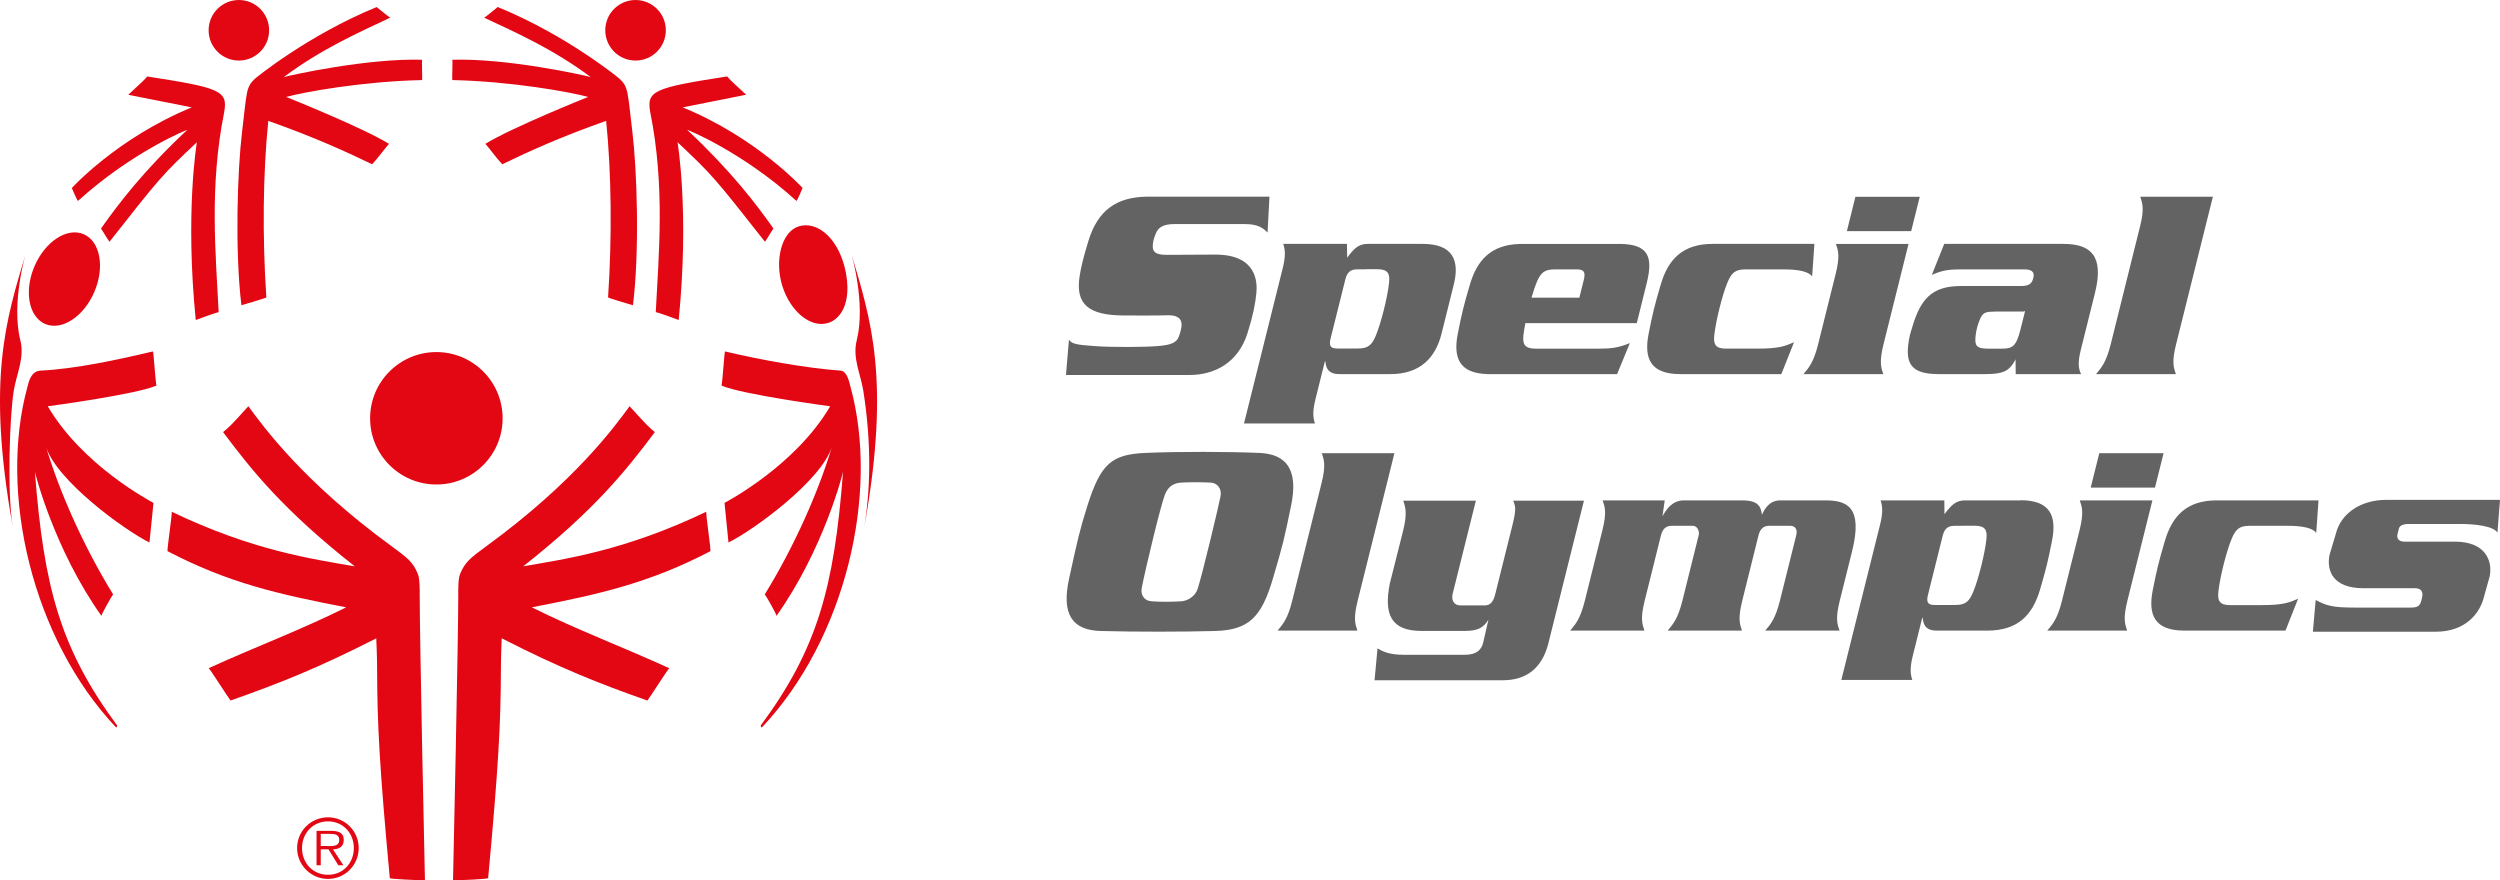
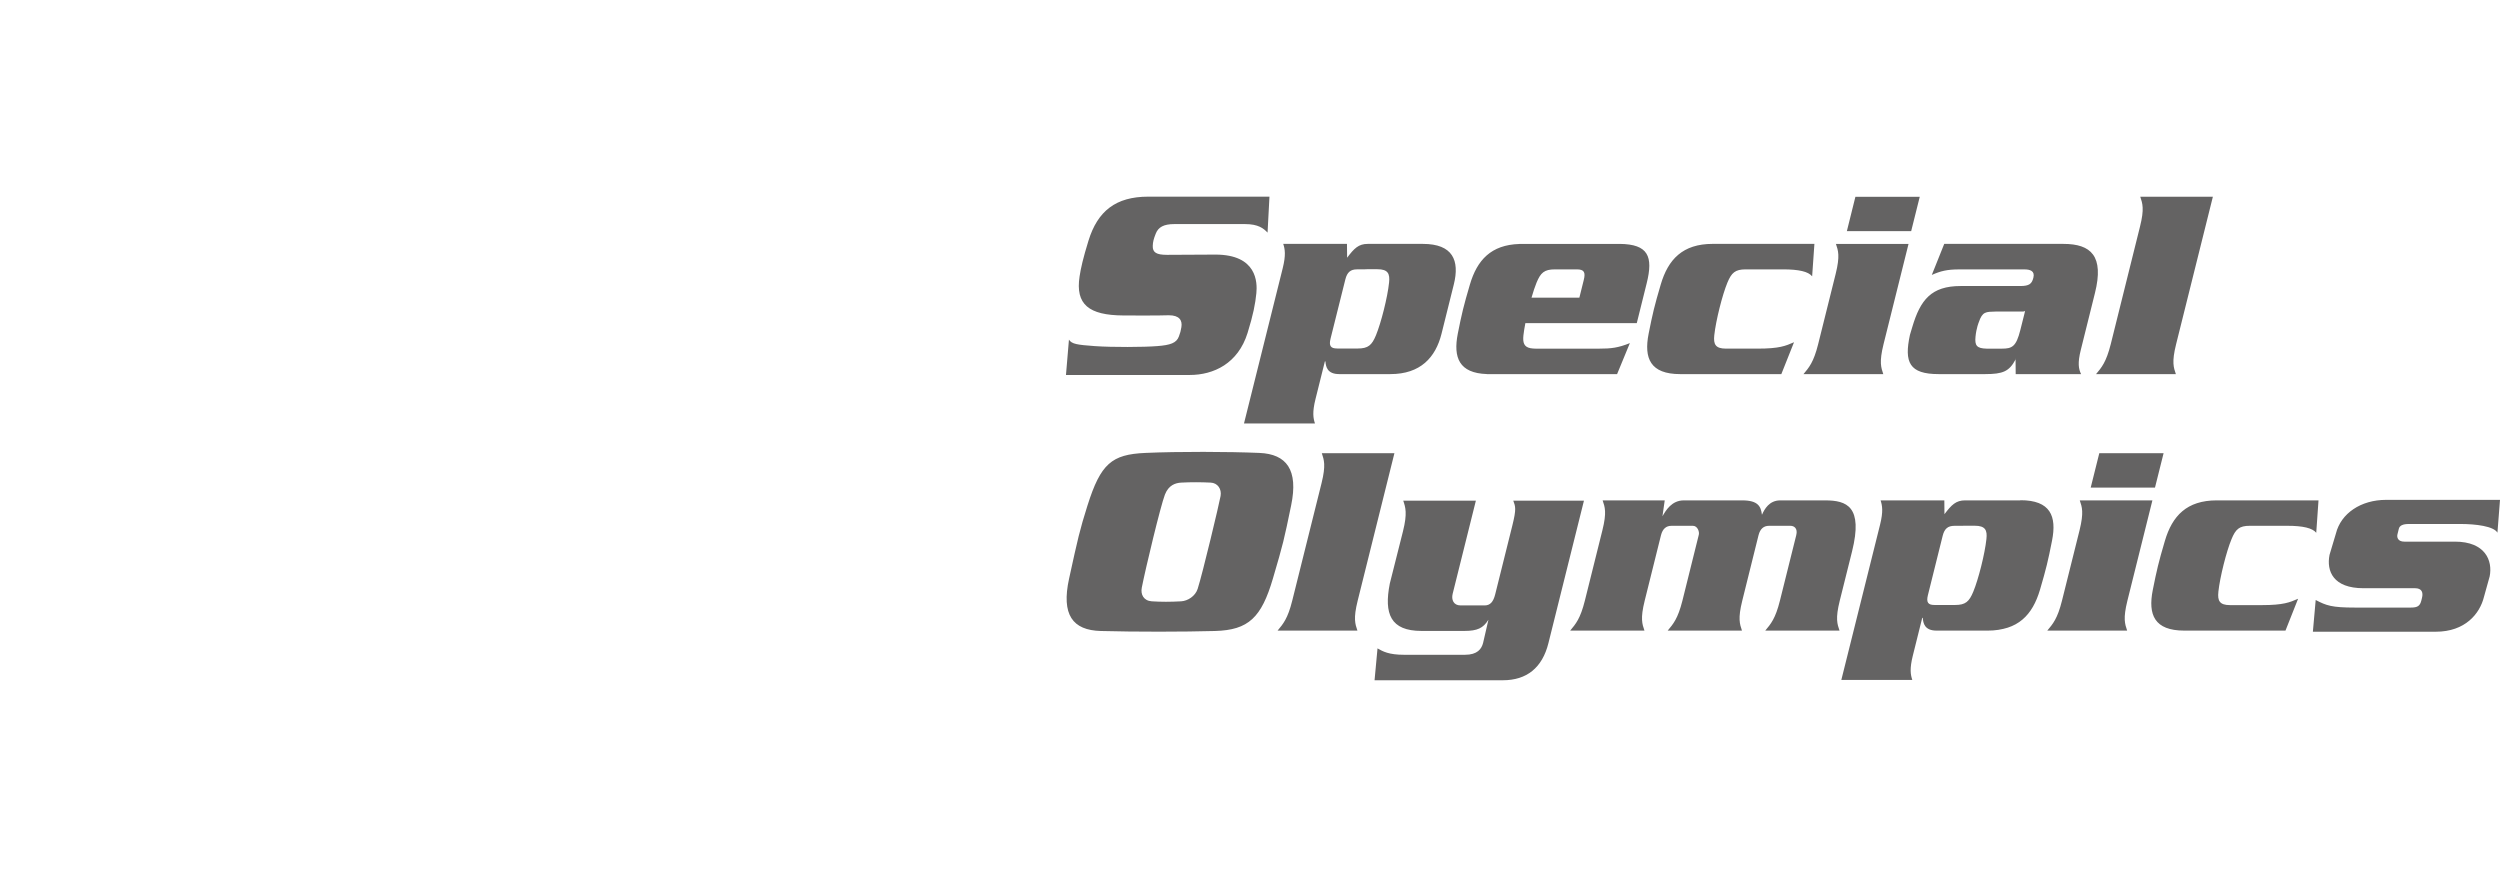
<svg xmlns="http://www.w3.org/2000/svg" height="610.071" width="1732.467" version="1.1" viewBox="0 0 1732.467 610.071" data-name="Ebene 1" id="Ebene_1">
  <defs id="defs1">
    <style id="style1">
      .cls-1 {
        fill: #e30613;
      }

      .cls-2 {
        fill: #646363;
      }
    </style>
  </defs>
  <path style="stroke-width:5.5" id="path1" d="m 1187.967,232.369 c -0.643,6.171 0.775,9.223 8.063,9.223 h 22.082 c 15.015,0 19.311,-1.892 25.124,-4.428 l -8.794,22.093 h -70.081 c -20.746,0 -25.256,-10.973 -21.879,-28.012 2.772,-14.003 4.01,-19.212 8.377,-34.039 5.143,-17.523 15.262,-28.198 35.998,-28.198 h 70.504 l -1.567,22.479 c -2.651,-3.289 -9.191,-4.812 -20.141,-4.812 h -25.922 c -7.293,0 -9.823,2.326 -12.678,9.223 -3.498,8.426 -7.981,26.241 -9.086,36.471 m -261.415,9.124 c -4.394,0 -5.737,-1.788 -4.499,-6.809 l 10.268,-41.096 c 1.243,-4.961 3.635,-6.925 8.046,-6.925 h 4.636 l 2.205,-0.088 h 7.348 c 7.298,0 8.734,3.086 8.052,9.257 -1.056,10.246 -5.588,28.028 -9.069,36.471 -2.849,6.891 -5.362,9.213 -12.683,9.213 h -14.14 l -0.165,-0.017 z m -37.285,-72.479 c 1.204,3.652 1.919,7.684 -0.368,16.907 l -26.823,107.525 h 49.175 c -1.199,-3.635 -1.925,-7.667 0.368,-16.88 l 6.512,-26.131 h 0.374 c 0.27,3.668 1.265,8.816 9.537,8.816 h 35.519 c 20.752,0 31.3,-11.495 35.414,-28.012 l 8.52,-34.182 c 4.109,-16.527 -0.682,-28.039 -21.445,-28.039 h -38.219 c -6.336,0 -9.377,3.053 -14.289,9.586 l -0.104,-9.586 h -44.165 z m 208.274,24.959 c 1.298,-5.181 0.297,-7.293 -4.73,-7.293 h -15.329 c -7.309,0 -9.834,2.31 -12.683,9.213 -1.111,2.689 -2.321,6.358 -3.487,10.4 l 33.17,-0.028 3.058,-12.293 m 24.926,-24.948 c 19.745,0.203 23.314,8.662 18.672,27.258 l -6.88,27.665 h -77.204 c -0.611,3.086 -1.067,5.979 -1.342,8.426 -0.539,5.077 0.402,8.046 4.801,8.905 1.216,0.22 2.486,0.336 3.861,0.336 h 43.566 c 8.657,0 13.409,-0.583 21.538,-3.845 l -8.855,21.477 h -90.255 l 0.011,-0.028 c -19.239,-0.638 -23.408,-11.424 -20.152,-27.984 2.772,-13.97 4.015,-19.189 8.393,-34.05 4.983,-16.979 14.68,-27.506 34.243,-28.11 l 0.011,-0.055 h 69.586 v 0.011 m 163.306,-32.664 -5.918,23.82 h 44.566 l 5.946,-23.82 h -44.589 z m -25.823,102.184 c -3.113,12.469 -6.325,16.126 -10.153,20.707 h 55.291 c -1.512,-4.582 -2.921,-8.239 0.176,-20.707 l 17.331,-69.525 h -50.314 c 1.546,4.609 2.926,8.233 -0.171,20.735 l -12.161,48.796 z m 141.955,-22.654 c 1.095,0 1.468,-0.555 1.468,-0.555 l -0.412,1.837 -2.904,11.566 c -2.893,11.528 -5.709,12.864 -12.809,12.864 h -10.571 c -6.853,-0.176 -8.25,-2.156 -7.678,-8.255 0.589,-6.111 2.299,-10.082 2.299,-10.082 2.508,-7.42 4.835,-7.199 11.803,-7.375 h 18.81 m -54.587,-46.871 -8.607,21.505 c 6.05,-2.689 10.56,-3.839 19.024,-3.839 h 45.139 c 3.795,0 7.436,0.974 6.231,5.758 -1.056,4.207 -2.794,5.764 -9.119,5.764 h -41.316 c -20.334,0 -27.918,9.62 -33.489,28.43 l -1.617,5.401 c -4.125,19.074 -0.457,27.209 19.916,27.209 h 32.236 c 12.281,0 16.616,-1.887 20.939,-9.955 l 0.093,-1.177 0.099,11.132 h 45.315 c -1.754,-3.619 -2.486,-7.651 -0.176,-16.852 l 9.801,-39.391 c 6.38,-25.553 -2.679,-33.99 -21.89,-33.99 h -82.582 z m 115.385,69.525 c -3.14,12.469 -6.347,16.126 -10.175,20.707 h 55.313 c -1.551,-4.582 -2.948,-8.239 0.165,-20.707 l 25.482,-102.201 h -50.303 c 1.524,4.631 2.932,8.277 -0.209,20.752 l -20.267,81.45 z M 738.694,259.853 h 85.767 c 16.588,0 33.511,-7.931 40.095,-29.161 3.916,-12.645 5.346,-20.097 6.083,-27.517 0.726,-7.436 0.522,-26.747 -28.38,-26.747 l -33.583,0.176 c -7.298,0 -10.043,-1.661 -9.829,-6.292 0.104,-2.646 0.555,-4.593 2.095,-8.464 1.744,-4.439 5.511,-6.561 12.832,-6.561 h 49.027 c 9.235,0 12.854,3.025 15.598,5.918 l 1.325,-24.926 h -83.99 c -22.55,0 -35.074,10.01 -41.41,30.442 -3.768,12.21 -5.335,19.151 -6.188,24.827 -2.975,19.41 6.341,26.922 30.332,27.066 24.018,0.165 31.482,-0.143 31.482,-0.143 7.354,0 9.537,3.547 8.729,8.294 -0.5,2.926 -0.693,3.537 -1.722,6.391 -1.688,4.571 -5.885,5.979 -15.065,6.694 -9.163,0.743 -30.976,0.858 -43.186,0 -12.226,-0.891 -15.972,-1.391 -17.941,-4.477 l -2.062,24.491 z" class="cls-2" />
-   <path style="stroke-width:5.5" id="path13" d="m 31.311,224.505 c -3.234,-1.391 -5.803,-3.839 -7.694,-6.968 -4.769,-8.019 -4.983,-20.707 0.281,-33.017 7.381,-17.198 22.61,-27.137 34.072,-22.236 11.473,4.917 14.784,22.831 7.403,39.99 -7.337,17.182 -22.61,27.137 -34.062,22.236 M 165.555,41.965 c 11.556,0 20.939,-9.389 20.939,-20.983 0,-11.594 -9.377,-20.983 -20.939,-20.983 -11.561,0 -20.988,9.389 -20.988,20.983 0,11.594 9.377,20.983 20.988,20.983 m 2.233,49.087 c -3.289,26.966 -5.093,82.362 -0.495,120.489 0,0 17.314,-5.032 17.281,-5.428 -2.827,-42.229 -2.354,-86.147 1.353,-122.353 32.664,11.572 54.697,21.73 71.962,30.085 4.18,-4.499 7.678,-9.521 11.665,-14.174 -18.552,-11.412 -70.725,-32.301 -71.242,-32.477 12.105,-3.393 53.262,-10.841 94.221,-11.698 0.214,0 -0.33,-14.13 0,-14.097 -37.917,-1.095 -90.717,10.576 -95.909,12.034 25.762,-19.239 51.337,-30.651 73.777,-41.184 -1.804,-1.105 -9.389,-7.359 -9.389,-7.359 -47.932,19.613 -83.974,49.33 -84.26,49.577 -6.435,5.962 -5.649,9.229 -8.97,36.597 M 54.048,139.232 C 91.509,105.204 130.295,89.48 129.717,90.046 99.77,118.03 82.098,141.157 69.982,158.4 c 2.084,2.954 3.718,6.231 5.896,9.141 34.953,-44.446 36.35,-46.189 60.544,-68.948 -0.044,0.567 -8.217,48.483 -0.764,123.195 0,0 15.845,-5.979 15.879,-5.34 -2.018,-40.326 -6.561,-87.076 3.8,-138.622 2.695,-14.944 -2.481,-16.956 -53.262,-24.827 -3.322,3.8 -5.616,5.484 -13.2,12.672 l 44.033,8.745 c -51.486,21.043 -83.122,55.864 -83.122,55.864 0,0 3.889,9.3 4.263,8.948 M 440.423,41.965 c 11.6,0 20.988,-9.389 20.988,-20.983 0,-11.594 -9.389,-20.983 -20.988,-20.983 -11.6,0 -20.977,9.389 -20.977,20.983 0,11.594 9.399,20.983 20.977,20.983 m -126.995,13.519 c 40.969,0.869 82.071,8.338 94.198,11.698 -0.506,0.154 -52.69,21.081 -71.242,32.477 3.987,4.653 7.474,9.691 11.677,14.174 17.265,-8.354 39.314,-18.513 71.995,-30.096 3.674,36.201 4.136,80.151 1.331,122.364 -0.033,0.396 17.253,5.428 17.253,5.428 4.642,-38.126 2.838,-93.522 -0.451,-120.489 -3.328,-27.373 -2.546,-30.646 -8.992,-36.581 -0.281,-0.264 -36.311,-29.98 -84.271,-49.61 0,0 -7.519,6.276 -9.377,7.409 22.473,10.521 48.026,21.895 73.799,41.151 -5.176,-1.458 -58.008,-13.139 -95.915,-12.007 0.341,-0.044 -0.226,14.075 0,14.075 m 137.186,22.335 c 10.379,51.557 5.852,98.279 3.812,138.606 0.033,-0.627 15.889,5.335 15.889,5.335 7.447,-74.695 -0.732,-122.612 -0.797,-123.178 24.222,22.776 25.586,24.503 60.577,68.959 2.151,-2.921 3.762,-6.182 5.896,-9.168 -12.117,-17.215 -29.821,-40.364 -59.769,-68.349 -0.589,-0.555 38.242,15.164 75.68,49.197 0.385,0.363 4.274,-8.938 4.274,-8.938 0,0 -31.68,-34.831 -83.088,-55.864 l 44,-8.761 c -7.628,-7.172 -9.905,-8.888 -13.211,-12.688 -50.787,7.887 -55.979,9.895 -53.262,24.843 m -436.53,157.96 c -6.468,-25.636 3.845,-60.33 3.652,-59.648 -13.343,45.094 -27.252,86.246 -8.97,188.535 -3.9,-24.013 -2.074,-76.373 0.753,-93.791 1.947,-11.946 7.65,-22.776 4.565,-35.101 m 91.823,7.788 c -23.287,5.544 -53.669,12.149 -77.743,13.271 -6.864,0.336 -8.316,8.134 -9.086,11.017 -20.3,73.793 3.3,174.922 61.468,236.39 0,0 0.792,-1.248 0.71,-1.369 -39.319,-53.169 -50.908,-95.777 -57.074,-175.962 0.033,0.561 13.178,53.526 46.129,99.924 -0.374,-0.533 6.941,-13.508 8.069,-14.938 -20.488,-33.242 -37.428,-71.538 -46.618,-102.663 6.974,23.562 54.389,58.135 71.814,66.715 l 2.783,-27.439 c -1.815,-0.996 -49.187,-25.872 -73.26,-66.951 0.44,-0.044 61.039,-8.146 75.29,-14.333 -1.105,-7.045 -1.914,-23.776 -2.47,-23.661 m 476.558,13.271 c -24.029,-1.688 -56.738,-7.728 -79.986,-13.271 -0.572,-0.116 -1.375,16.605 -2.47,23.661 14.245,6.182 74.833,14.289 75.273,14.333 -24.052,41.08 -71.467,65.962 -73.221,66.951 l 2.75,27.439 c 17.457,-8.585 64.828,-43.158 71.791,-66.715 -9.196,31.125 -26.147,69.421 -46.623,102.663 1.171,1.43 8.486,14.405 8.069,14.938 32.934,-46.392 46.128,-99.363 46.15,-99.924 -6.133,80.184 -17.743,122.793 -57.128,175.962 -0.066,0.121 0.764,1.369 0.764,1.369 58.168,-61.468 81.779,-162.596 61.479,-236.39 -0.797,-2.882 -2.222,-10.681 -6.842,-11.017 m -40.271,-58.41 c 5.681,17.814 19.893,29.161 31.762,25.36 3.338,-1.05 6.154,-3.212 8.349,-6.182 5.511,-7.48 6.292,-19.932 2.888,-32.901 -5.704,-21.445 -19.927,-31.576 -31.806,-27.791 -11.847,3.784 -16.852,23.721 -11.192,41.514 m 47.855,-22.291 c -0.226,-0.682 10.076,34.017 3.652,59.648 -3.124,12.309 2.635,23.139 4.543,35.084 5.995,37.867 4.675,69.757 0.775,93.808 18.282,-102.272 4.329,-143.44 -8.97,-188.535 m -241.763,113.74 c 0,-25.333 -20.559,-45.886 -45.903,-45.886 -25.344,0 -45.925,20.553 -45.925,45.886 0,25.333 20.548,45.886 45.925,45.886 25.377,0 45.903,-20.532 45.903,-45.886 m 141.218,64.724 c -56.611,27.181 -98.389,32.879 -126.951,37.862 48.917,-38.533 71.005,-65.945 91.234,-93.022 -3.718,-3.042 -5.385,-4.499 -17.501,-17.913 -10.494,14.377 -38.319,52.498 -98.978,96.789 -11.633,8.476 -15.114,11.33 -18.447,19.36 -1.397,3.344 -1.342,10.164 -1.309,15.108 0.138,22.726 -3.537,196.333 -3.63,197.296 5.769,-0.033 24.288,-0.963 24.332,-1.49 7.178,-77.297 8.712,-107.618 8.833,-142.373 0,-12.573 0.578,-22.759 0.578,-23.864 40.216,20.543 67.485,31.372 100.947,43.131 1.964,-2.47 14.696,-22.605 15.213,-22.374 -31.746,-14.564 -64.196,-26.692 -95.337,-42.24 47.091,-9.047 81.812,-16.995 123.75,-38.874 0.688,-0.38 -3.493,-27.011 -2.728,-27.384 m -198.677,58.179 c 0.033,-4.944 0.055,-11.764 -1.32,-15.108 -3.328,-8.063 -6.798,-10.857 -18.447,-19.36 -60.638,-44.258 -88.462,-82.412 -98.967,-96.789 -12.117,13.431 -13.794,14.889 -17.517,17.913 20.262,27.11 42.312,54.489 91.278,93.055 -28.584,-5.011 -70.383,-10.709 -126.962,-37.895 0.764,0.346 -3.438,27.005 -2.761,27.384 41.916,21.912 76.675,29.832 123.75,38.913 -31.097,15.51 -63.591,27.671 -95.315,42.169 0.517,-0.198 13.233,19.965 15.18,22.385 33.484,-11.737 60.758,-22.567 100.975,-43.081 0,1.105 0.611,11.264 0.611,23.837 0.088,34.727 1.589,65.076 8.778,142.373 0.033,0.533 18.573,1.43 24.343,1.463 -0.088,-0.929 -3.762,-174.537 -3.619,-197.263 m -64.13,173.519 c 3.372,0 8.349,0.578 8.349,-4.252 0,-3.729 -3.053,-4.158 -5.984,-4.158 h -6.82 v 8.409 h 4.455 m 11.495,-4.197 c 0,4.659 -3.267,6.407 -7.474,6.495 l 7.21,11.027 h -3.514 l -6.809,-11.027 h -5.362 v 11.027 h -2.909 v -23.831 h 10.422 c 6.314,0 8.443,2.381 8.443,6.309 m -10.912,24.128 c 10.367,0 17.897,-8.091 17.897,-18.535 0,-10.367 -7.529,-18.485 -17.897,-18.485 -10.439,0 -18.012,8.123 -18.012,18.485 0,10.444 7.574,18.535 18.012,18.535 m 0,-39.842 c 11.787,0 21.258,9.57 21.258,21.307 0,11.814 -9.476,21.39 -21.258,21.39 -11.781,0 -21.422,-9.57 -21.422,-21.39 0,-11.737 9.581,-21.307 21.422,-21.307" class="cls-1" />
  <path id="path1-2" style="fill:#646363;stroke-width:5.5" d="m 1377.669,436.909 c 20.751,0 30.816,-10.692 36.008,-28.187 4.351,-14.834 5.599,-20.042 8.349,-34.04 3.382,-17.023 -1.106,-28.039 -21.863,-28.039 m 137.137,63.476 c 1.093,-10.269 5.599,-28.056 9.119,-36.498 2.816,-6.88 5.351,-9.251 12.645,-9.251 h 25.944 c 10.945,0 17.479,1.557 20.119,4.845 l 1.567,-22.467 h -70.488 c -20.752,0 -30.883,10.681 -35.998,28.16 -4.383,14.844 -5.599,20.108 -8.377,34.039 -3.36,17.056 1.127,28.056 21.863,28.056 h 70.114 l 8.745,-22.077 c -5.747,2.491 -10.098,4.411 -25.08,4.411 h -22.105 c -7.293,0 -8.723,-3.085 -8.058,-9.213 m -196.785,9.114 c -4.428,0 -5.747,-1.811 -4.51,-6.815 l 10.225,-41.09 c 1.237,-5.005 3.674,-6.941 8.09,-6.941 h 4.576 l 2.244,-0.062 h 7.348 c 7.326,0 8.756,3.091 8.068,9.196 -1.073,10.257 -5.588,28.072 -9.097,36.498 -2.854,6.886 -5.362,9.224 -12.645,9.224 h -14.146 l -0.146,-0.011 z m -37.306,-72.485 c 1.183,3.636 1.925,7.656 -0.374,16.891 l -26.834,107.542 h 49.187 c -1.204,-3.635 -1.935,-7.656 0.374,-16.88 l 6.512,-26.136 h 0.384 c 0.227,3.641 1.254,8.833 9.504,8.833 h 35.535 c 20.735,0 31.279,-11.511 35.387,-28.044 l 8.541,-34.182 c 4.136,-16.517 -0.675,-28.028 -21.417,-28.028 h -38.219 c -6.325,0 -9.399,3.058 -14.316,9.576 l -0.083,-9.576 h -44.182 z m -407.726,69.515 c -3.096,12.468 -6.319,16.137 -10.148,20.735 h 55.325 c -1.546,-4.598 -2.942,-8.267 0.181,-20.735 l 25.459,-102.201 h -50.314 c 1.512,4.631 2.921,8.266 -0.181,20.751 l -20.317,81.449 z m 119.328,20.955 c 8.915,0 12.996,-1.908 16.572,-7.667 h 0.049 l -3.663,15.906 c -1.061,4.235 -3.927,8.294 -12.601,8.294 h -42.091 c -10.769,0 -14.79,-2.327 -18.491,-4.439 l -2.051,22.088 h 88.929 c 16.506,0 27.313,-8.64 31.559,-25.723 l 24.623,-98.736 h -48.983 c 1.518,4.042 2.217,5.747 -0.611,17.11 l -11.918,47.834 c -1.287,5.137 -3.416,7.656 -7.293,7.656 h -16.703 c -4.939,0 -6.479,-4.032 -5.473,-8.063 l 16.087,-64.537 h -50.336 c 1.551,4.642 2.937,8.69 -0.171,21.186 l -9.141,36.262 c -4.152,21.043 0.511,32.83 21.967,32.83 h 29.755 z m 95.777,-90.47 c 1.568,4.598 2.948,8.25 -0.16,20.724 l -12.161,48.791 c -3.113,12.468 -6.33,16.137 -10.164,20.735 h 51.469 c -1.551,-4.598 -2.954,-8.267 0.166,-20.735 l 11.286,-45.348 c 1.16,-4.598 3.74,-6.534 7.2,-6.534 h 14.988 c 3.223,0 4.713,4.383 3.938,6.534 l -11.275,45.348 c -3.14,12.468 -6.352,16.137 -10.197,20.735 h 51.469 c -1.524,-4.598 -2.91,-8.267 0.208,-20.735 l 11.264,-45.348 c 1.156,-4.598 3.746,-6.534 7.205,-6.534 h 14.988 c 2.403,0 5.164,1.678 3.938,6.534 l -11.303,45.348 c -3.107,12.468 -6.336,16.137 -10.158,20.735 h 51.463 c -1.557,-4.598 -2.953,-8.267 0.166,-20.735 l 8.53,-34.182 c 7.733,-31.13 -3.674,-35.332 -18.672,-35.332 h -31.097 c -7.678,0 -10.934,6.155 -12.589,9.807 h -0.125 c -0.676,-5.577 -2.673,-9.807 -13.585,-9.807 h -40.502 c -8.421,0 -12.463,6.925 -14.768,10.929 h -0.044 l 1.561,-10.929 h -43.032 z m 344.179,-32.686 -5.951,23.831 h 44.55 l 5.962,-23.831 z m -25.855,102.201 c -3.102,12.485 -6.325,16.121 -10.175,20.719 h 55.324 c -1.524,-4.598 -2.92,-8.233 0.187,-20.719 l 17.325,-69.515 h -50.336 c 1.557,4.598 2.932,8.25 -0.146,20.724 z m 237.265,-40.92 c -4.444,0 -5.319,-2.893 -4.79,-5.065 l 0.956,-3.855 c 0.538,-2.139 2.591,-3.316 7.045,-3.316 h 35.591 c 10.675,0 23.117,1.54 25.696,6.022 l 1.782,-22.742 h -78.903 c -17.517,0 -31.323,9.345 -34.815,23.342 l -4.417,14.784 c -2.2,11.264 2.502,23.106 23.512,23.106 h 35.761 c 4.664,0 5.737,2.926 4.812,6.622 l -0.474,1.931 c -0.935,3.696 -2.558,4.862 -7.249,4.862 h -38.671 c -16.137,0 -19.872,-1.37 -27.285,-5.253 l -1.952,21.989 h 85.162 c 20.389,0 30.509,-12.457 33.396,-24.112 l 3.955,-14.218 c 2.2,-11.06 -3.113,-24.101 -24.096,-24.101 h -35.019 z M 845.851,343.712 c -1.012,5.632 -12.397,53.438 -15.884,64.35 -1.622,5.076 -6.902,8.393 -11.457,8.64 -7.722,0.424 -13.596,0.434 -20.345,0 -5.649,-0.38 -7.865,-4.774 -6.913,-9.504 2.618,-13.316 12.98,-56.562 16.021,-64.449 2.53,-6.49 7.155,-8.09 11.325,-8.311 6.908,-0.374 13.651,-0.318 20.366,0 4.878,0.22 7.733,4.455 6.886,9.273 m -92.207,6.473 c -5.5,17.463 -6.644,22.803 -12.771,50.749 -5.527,25.157 2.475,35.81 21.951,36.333 23.985,0.655 57.547,0.611 79.162,0 23.27,-0.642 32.164,-9.312 40.123,-36.333 7.199,-24.464 7.639,-26.477 12.639,-50.721 5.126,-24.706 -3.223,-35.546 -21.962,-36.344 -21.329,-0.902 -55.924,-1.033 -79.129,0 -23.276,1.033 -30.877,7.452 -40.007,36.322" />
</svg>